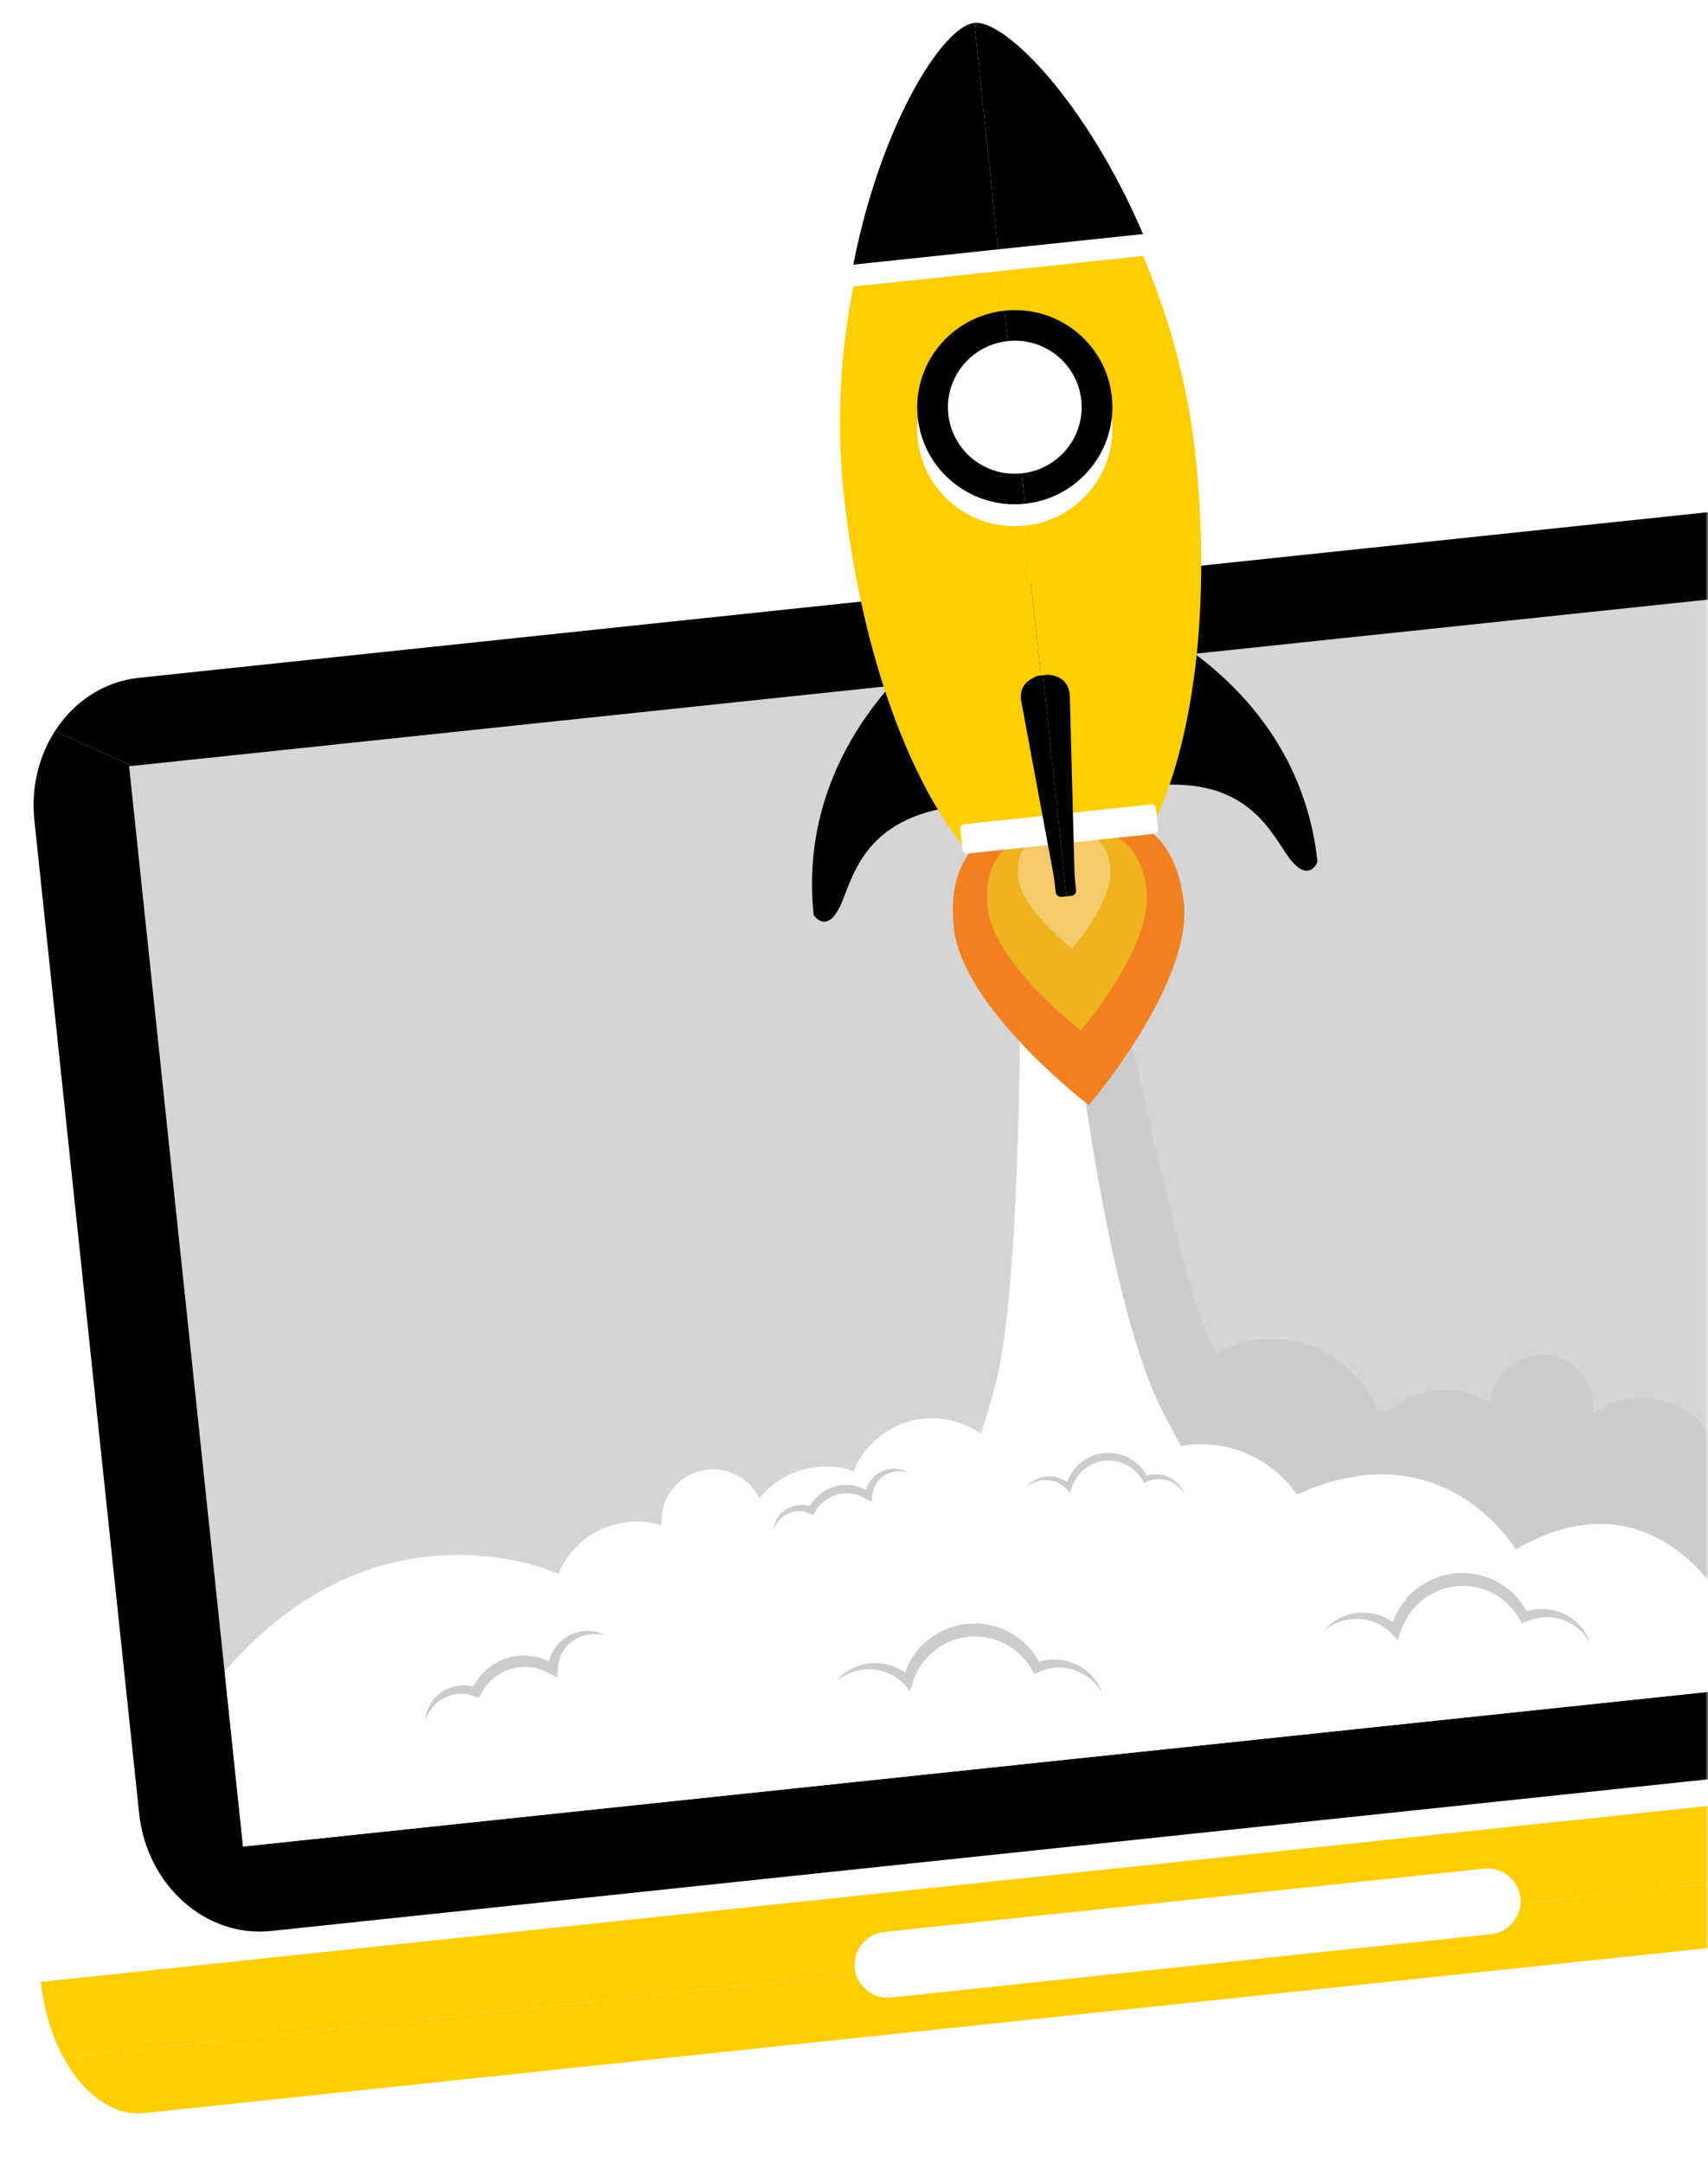
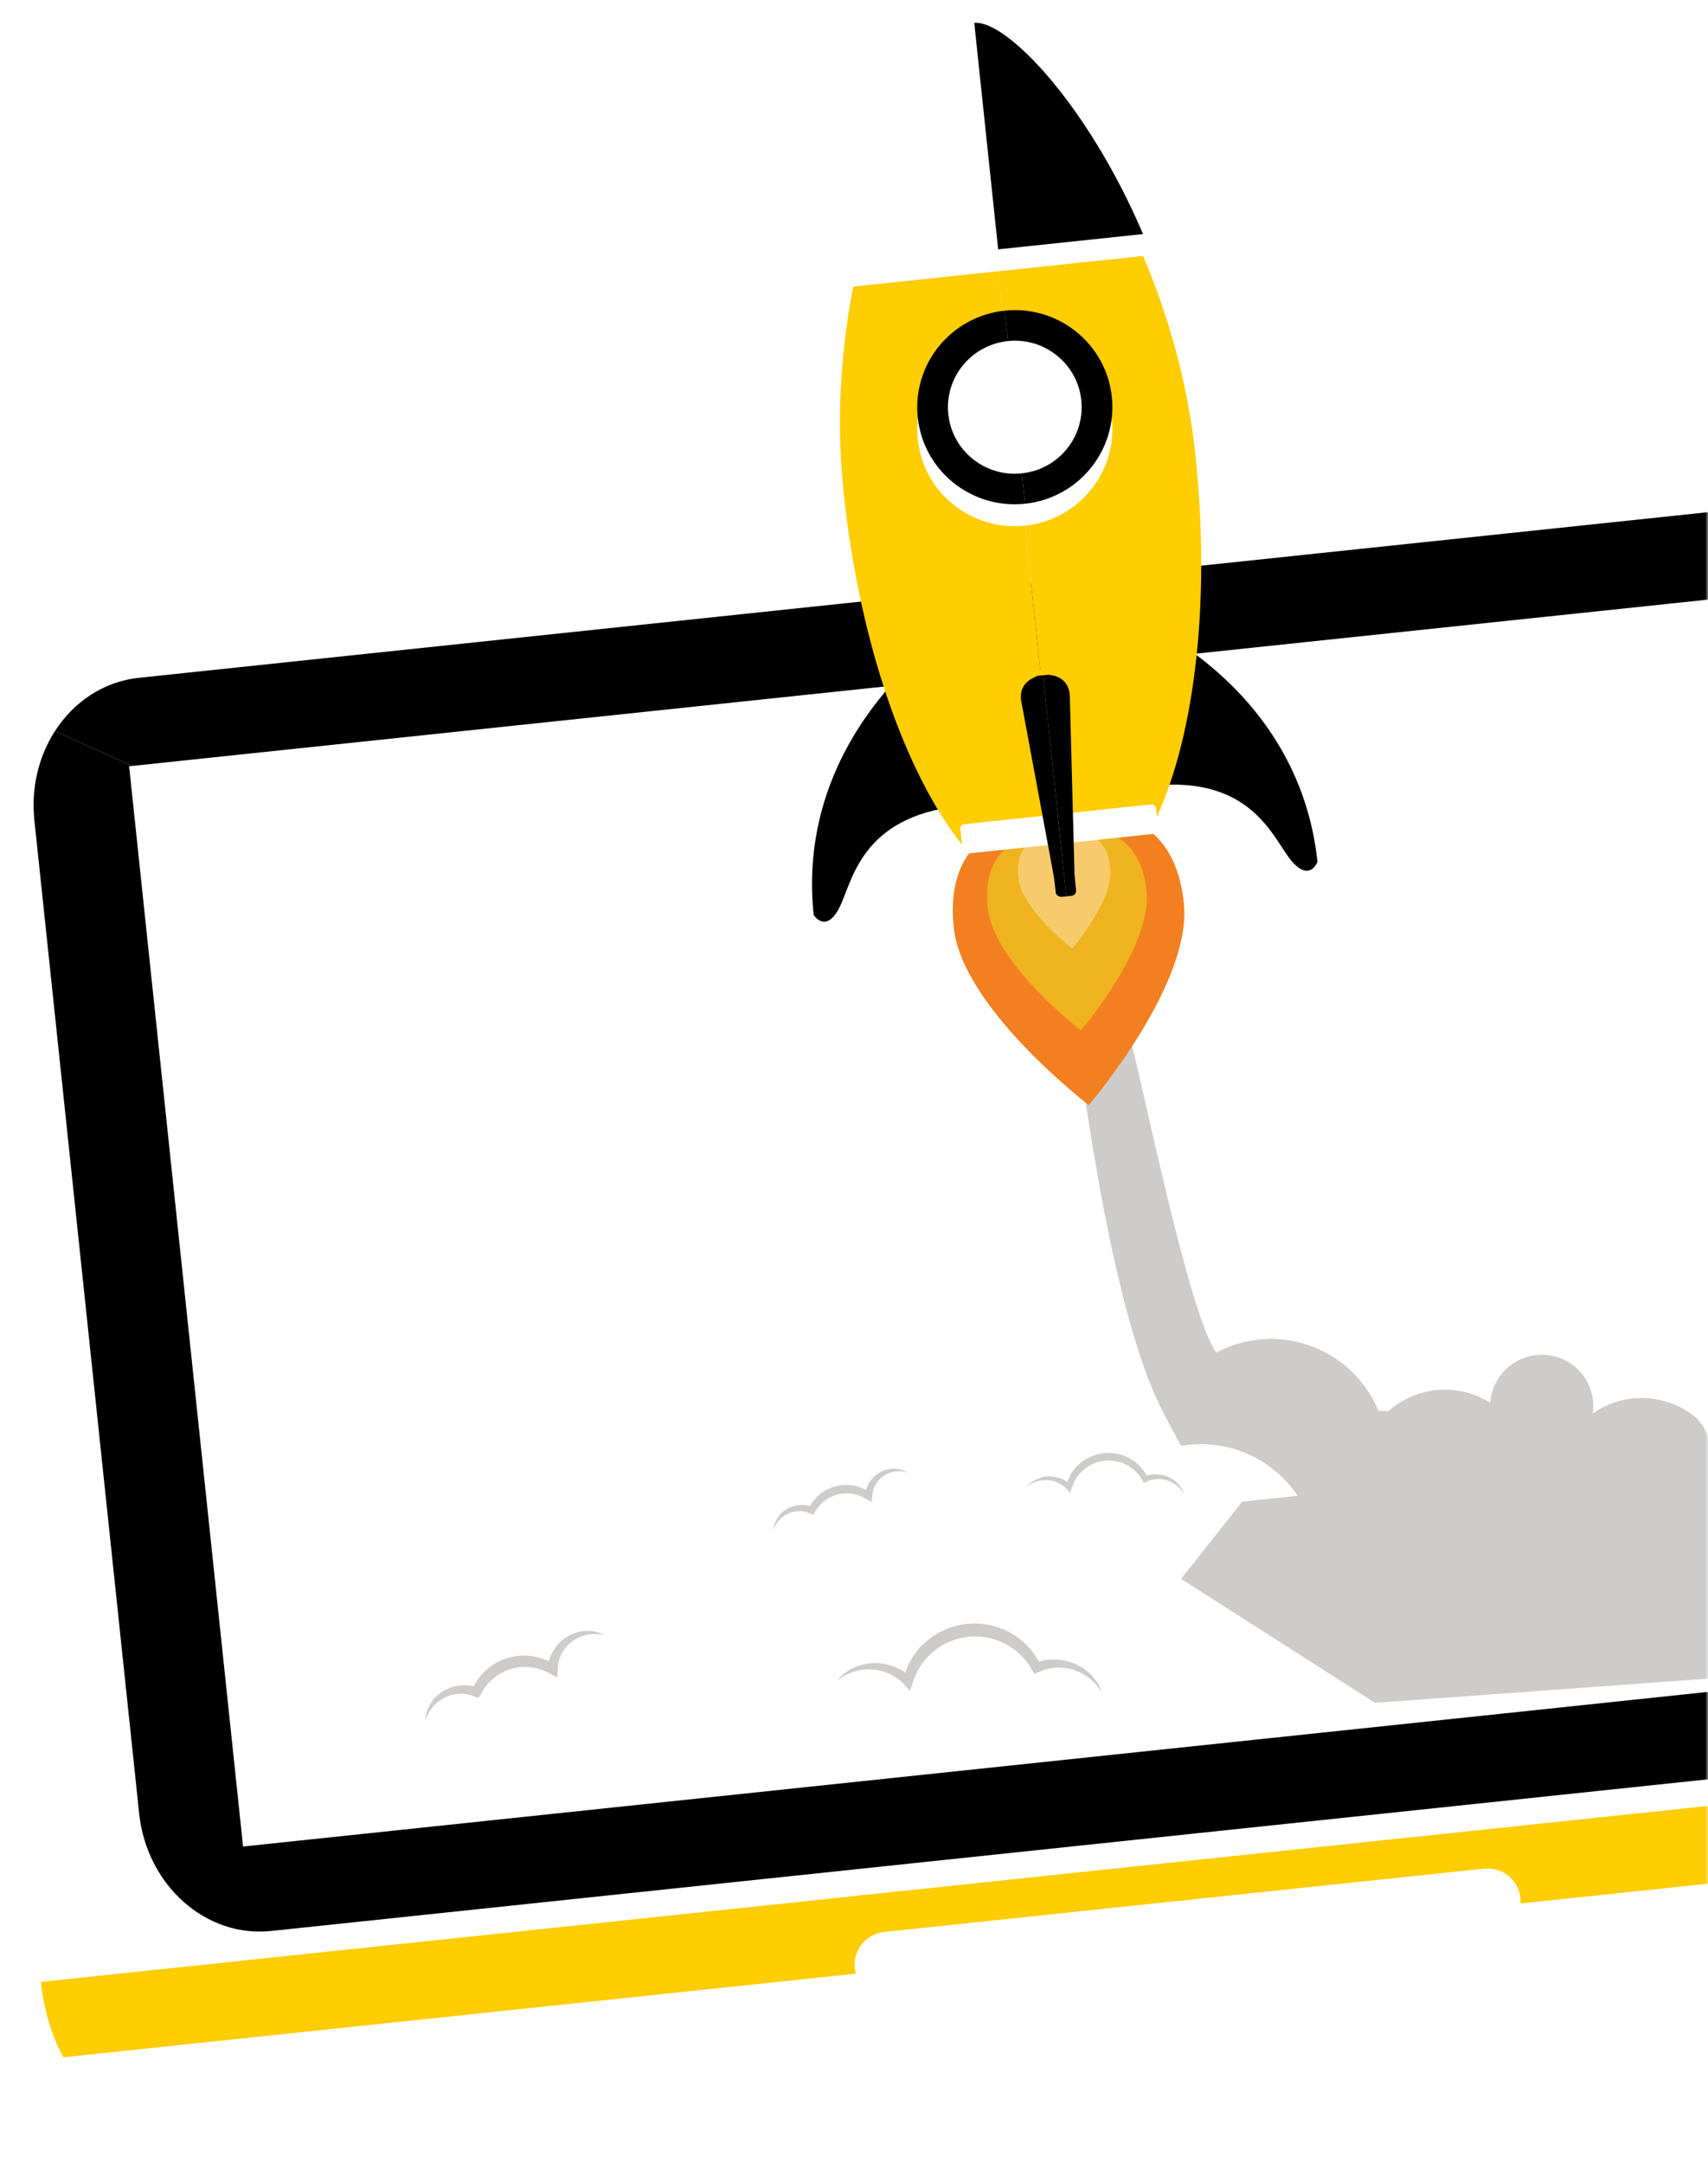
<svg xmlns="http://www.w3.org/2000/svg" width="312" height="395" viewBox="0 0 312 395" fill="none">
  <mask id="mask0" style="mask-type:alpha" maskUnits="userSpaceOnUse" x="0" y="0" width="312" height="395">
    <rect width="312" height="395" fill="#C4C4C4" />
  </mask>
  <g mask="url(#mask0)">
    <path d="M423.706 318.154C423.701 318.104 423.69 318.051 423.685 318.001L7.478 361.919C7.483 361.968 7.489 362.022 7.494 362.073C8.035 367.197 9.498 371.867 11.57 375.691L422.558 332.323C423.79 328.151 424.247 323.28 423.706 318.154Z" fill="#fecd02" />
-     <path d="M11.57 375.691C15.196 382.38 20.688 386.478 26.381 385.877L410.194 345.377C415.885 344.777 420.406 339.623 422.559 332.323L11.57 375.691Z" fill="#fecd02" />
-     <path d="M23.586 139.93L31.189 211.987L36.848 265.614L44.401 337.199L382.369 301.537L377.918 259.358L375.036 232.041L361.553 104.266L23.586 139.93Z" fill="#D5D5D5" />
    <path d="M156.133 359.426C156.482 362.733 159.46 365.124 162.785 364.773L272.348 353.212C275.677 352.861 278.091 349.901 277.742 346.594C277.393 343.289 274.413 340.89 271.085 341.241L161.522 352.802C158.197 353.154 155.784 356.121 156.133 359.426Z" fill="white" />
    <path d="M185.71 114.788C186.059 118.095 189.038 120.492 192.367 120.14C195.687 119.79 198.101 116.824 197.752 113.517C197.403 110.212 194.424 107.816 191.104 108.167C187.774 108.519 185.362 111.483 185.71 114.788Z" fill="#BEBBBB" />
    <path d="M361.553 104.267L382.349 301.348L396.161 307.575C398.924 303.094 400.291 297.525 399.672 291.665L380.536 110.313C379.152 97.194 368.366 87.583 356.443 88.841L25.368 123.776C18.925 124.456 13.471 128.169 10.035 133.509L24.147 139.87L361.553 104.267Z" fill="black" />
    <path d="M382.349 301.348L382.369 301.537L44.401 337.199L23.586 139.93L24.146 139.87L10.034 133.509C7.109 138.052 5.645 143.773 6.282 149.805L25.418 331.158C26.801 344.268 37.588 353.883 49.515 352.624L380.59 317.689C387.182 316.993 392.74 313.118 396.159 307.576L382.349 301.348Z" fill="black" />
    <path d="M302.294 261.958L312.784 265.161C312.784 265.161 321.233 256.73 332.645 257.14C342.041 257.478 347.72 261.472 351.775 269.119L379.875 281.018L382.254 301.433L251.16 310.96L215.746 288.317L233.422 265.994L302.294 261.958Z" fill="#CDCCCB" />
    <path d="M212.407 257.845C213.461 259.898 214.575 261.975 215.752 264.06L215.767 264.058C216.024 264.014 216.283 263.974 216.544 263.937C216.836 263.898 217.128 263.86 217.423 263.834C217.798 263.8 218.171 263.776 218.542 263.761C218.666 263.757 218.788 263.758 218.912 263.755C219.159 263.749 219.405 263.743 219.65 263.745C219.799 263.747 219.945 263.757 220.093 263.76C220.312 263.768 220.53 263.773 220.748 263.787C220.904 263.797 221.06 263.813 221.216 263.826C221.422 263.843 221.628 263.86 221.833 263.884C221.994 263.902 222.152 263.926 222.312 263.948C222.509 263.975 222.706 264.001 222.902 264.033C223.064 264.061 223.225 264.093 223.386 264.123C223.576 264.16 223.767 264.197 223.955 264.238C224.117 264.273 224.277 264.313 224.438 264.353C224.623 264.398 224.808 264.443 224.99 264.493C225.151 264.537 225.311 264.584 225.471 264.632C225.65 264.686 225.829 264.74 226.006 264.799C226.166 264.851 226.324 264.905 226.482 264.961C226.656 265.023 226.83 265.086 227.002 265.153C227.158 265.213 227.314 265.276 227.469 265.339C227.639 265.41 227.807 265.481 227.976 265.556C228.129 265.623 228.28 265.692 228.431 265.763C228.598 265.842 228.763 265.923 228.928 266.005C229.076 266.08 229.223 266.155 229.369 266.233C229.532 266.319 229.695 266.409 229.855 266.5C229.997 266.58 230.139 266.661 230.28 266.745C230.441 266.841 230.599 266.94 230.757 267.041C230.893 267.126 231.028 267.211 231.161 267.3C231.321 267.406 231.478 267.517 231.635 267.627C231.761 267.716 231.888 267.805 232.013 267.898C232.173 268.015 232.33 268.138 232.486 268.261C232.603 268.352 232.719 268.441 232.833 268.534C232.996 268.668 233.155 268.806 233.316 268.944C233.398 269.014 233.481 269.083 233.562 269.154C233.584 269.173 233.604 269.193 233.625 269.212C233.744 269.32 233.861 269.432 233.977 269.542C234.101 269.658 234.225 269.774 234.347 269.894C234.458 270.005 234.567 270.119 234.677 270.232C234.797 270.358 234.919 270.482 235.037 270.611C235.143 270.726 235.245 270.843 235.348 270.96C235.464 271.091 235.579 271.223 235.692 271.358C235.792 271.477 235.888 271.598 235.985 271.719C236.096 271.857 236.206 271.996 236.313 272.138C236.405 272.261 236.497 272.385 236.588 272.509C236.693 272.654 236.796 272.799 236.897 272.947C236.945 273.016 236.99 273.086 237.037 273.156L312.784 265.163C312.784 265.163 312.498 261.865 310.055 259.097C309.959 259.015 309.85 258.922 309.773 258.858C309.704 258.802 309.643 258.746 309.573 258.69C309.373 258.529 309.173 258.378 308.965 258.229C308.938 258.209 308.913 258.189 308.886 258.168C308.648 257.999 308.405 257.836 308.159 257.68C308.109 257.649 308.057 257.621 308.006 257.589C307.813 257.47 307.617 257.354 307.419 257.243C307.33 257.193 307.241 257.149 307.15 257.102C306.987 257.016 306.823 256.928 306.658 256.848C306.552 256.797 306.447 256.75 306.34 256.702C306.186 256.631 306.032 256.561 305.877 256.496C305.762 256.449 305.647 256.404 305.531 256.358C305.381 256.299 305.229 256.242 305.076 256.187C304.957 256.145 304.835 256.105 304.714 256.066C304.565 256.016 304.414 255.969 304.263 255.925C304.138 255.887 304.012 255.853 303.886 255.818C303.736 255.779 303.586 255.741 303.434 255.705C303.306 255.675 303.177 255.646 303.048 255.619C302.897 255.587 302.746 255.56 302.594 255.532C302.464 255.509 302.334 255.486 302.202 255.466C302.048 255.443 301.892 255.424 301.737 255.405C301.566 255.394 301.404 255.377 301.251 255.352C301.123 255.341 300.995 255.332 300.866 255.324C300.741 255.316 300.617 255.306 300.492 255.301C300.318 255.294 300.144 255.294 299.969 255.293C299.856 255.292 299.743 255.288 299.631 255.29C299.407 255.294 299.183 255.305 298.959 255.319C298.895 255.322 298.831 255.323 298.767 255.327C298.481 255.348 298.195 255.376 297.909 255.413C297.599 255.453 297.29 255.502 296.981 255.561C295.392 255.865 293.823 256.425 292.332 257.258C291.85 257.528 291.39 257.82 290.948 258.132C291.243 256.149 290.915 254.058 289.852 252.176C289.705 251.916 289.546 251.668 289.379 251.428C289.327 251.353 289.271 251.282 289.217 251.21C289.096 251.046 288.972 250.887 288.843 250.734C288.776 250.655 288.71 250.579 288.642 250.504C288.513 250.361 288.378 250.222 288.241 250.087C288.172 250.02 288.104 249.952 288.034 249.886C287.861 249.727 287.683 249.577 287.501 249.432C287.464 249.403 287.43 249.371 287.393 249.343C287.174 249.174 286.947 249.019 286.715 248.872C286.643 248.826 286.569 248.785 286.496 248.742C286.33 248.643 286.162 248.547 285.989 248.459C285.901 248.413 285.811 248.369 285.72 248.325C285.553 248.246 285.383 248.171 285.212 248.102C285.124 248.067 285.038 248.03 284.951 247.997C284.73 247.915 284.505 247.84 284.279 247.775C284.241 247.765 284.205 247.749 284.167 247.74C283.905 247.668 283.638 247.609 283.37 247.558C283.286 247.542 283.202 247.532 283.119 247.519C282.927 247.488 282.735 247.462 282.542 247.444C282.444 247.435 282.348 247.427 282.25 247.421C282.059 247.408 281.867 247.402 281.675 247.401C281.587 247.4 281.499 247.399 281.409 247.4C281.15 247.406 280.89 247.421 280.63 247.45C280.612 247.452 280.593 247.452 280.575 247.453C280.297 247.485 280.02 247.532 279.744 247.589C279.66 247.606 279.578 247.628 279.495 247.646C279.299 247.692 279.105 247.743 278.91 247.801C278.815 247.83 278.722 247.86 278.628 247.892C278.437 247.957 278.247 248.028 278.059 248.105C277.975 248.139 277.891 248.171 277.809 248.209C277.542 248.327 277.278 248.455 277.017 248.6C276.992 248.614 276.968 248.631 276.943 248.644C276.756 248.751 276.574 248.864 276.397 248.982C276.336 249.022 276.277 249.064 276.219 249.106C276.081 249.202 275.946 249.301 275.815 249.403C275.757 249.449 275.698 249.494 275.641 249.54C275.501 249.654 275.365 249.773 275.234 249.893C275.196 249.929 275.155 249.963 275.117 249.999C274.953 250.155 274.796 250.315 274.645 250.48C274.603 250.526 274.564 250.574 274.523 250.622C274.411 250.751 274.299 250.884 274.193 251.02C274.147 251.079 274.102 251.14 274.056 251.2C273.956 251.334 273.862 251.471 273.768 251.61C273.733 251.663 273.697 251.715 273.663 251.769C273.541 251.962 273.426 252.158 273.317 252.358C273.307 252.378 273.297 252.398 273.287 252.419C273.192 252.6 273.103 252.785 273.019 252.971C272.993 253.031 272.969 253.092 272.942 253.152C272.877 253.308 272.815 253.466 272.759 253.625C272.737 253.685 272.715 253.745 272.694 253.805C272.625 254.016 272.56 254.229 272.503 254.443C272.502 254.446 272.501 254.449 272.5 254.452C272.443 254.675 272.396 254.9 272.355 255.126C272.344 255.182 272.337 255.237 272.327 255.293C272.299 255.467 272.276 255.642 272.257 255.817C272.246 255.932 272.232 256.047 272.223 256.162C267.585 253.23 261.515 252.865 256.384 255.735C255.377 256.298 254.462 256.959 253.636 257.696L251.789 257.641C251.459 256.835 251.081 256.039 250.641 255.261C250.477 254.971 250.306 254.687 250.131 254.408C250.077 254.321 250.019 254.237 249.964 254.151C249.84 253.959 249.714 253.769 249.584 253.583C249.518 253.486 249.45 253.391 249.382 253.298C249.255 253.121 249.126 252.948 248.994 252.777C248.925 252.687 248.857 252.597 248.788 252.509C248.64 252.324 248.49 252.143 248.339 251.965C248.282 251.899 248.227 251.83 248.17 251.764C247.957 251.52 247.741 251.28 247.519 251.048C247.5 251.03 247.482 251.012 247.464 250.994C247.26 250.782 247.053 250.577 246.842 250.375C246.771 250.307 246.698 250.242 246.625 250.173C246.486 250.045 246.348 249.92 246.206 249.795C245.855 249.485 245.495 249.188 245.127 248.904C245.058 248.851 244.985 248.802 244.916 248.749C244.581 248.499 244.241 248.258 243.893 248.029C243.82 247.982 243.751 247.933 243.679 247.886C243.291 247.637 242.893 247.402 242.49 247.18C242.397 247.128 242.302 247.078 242.207 247.027C241.809 246.815 241.408 246.612 240.999 246.426C240.975 246.415 240.953 246.402 240.929 246.393C240.502 246.201 240.067 246.027 239.629 245.863C239.529 245.826 239.428 245.789 239.327 245.753C238.891 245.597 238.451 245.453 238.006 245.327C237.943 245.308 237.88 245.294 237.817 245.276C237.407 245.163 236.995 245.064 236.578 244.976C236.489 244.957 236.402 244.936 236.312 244.919C235.858 244.828 235.402 244.753 234.943 244.692C234.849 244.68 234.755 244.671 234.661 244.659C234.227 244.607 233.791 244.567 233.353 244.542C233.304 244.54 233.257 244.534 233.207 244.532C232.738 244.508 232.266 244.504 231.794 244.512C231.69 244.514 231.587 244.516 231.484 244.52C231.008 244.535 230.532 244.562 230.057 244.608C230.023 244.611 229.99 244.617 229.957 244.62C229.504 244.667 229.052 244.731 228.601 244.808C228.506 244.824 228.409 244.839 228.313 244.857C227.847 244.942 227.38 245.043 226.915 245.16C226.833 245.181 226.751 245.205 226.669 245.227C226.243 245.341 225.82 245.467 225.398 245.608C225.329 245.632 225.26 245.652 225.191 245.676C224.734 245.834 224.28 246.012 223.828 246.204C223.73 246.245 223.631 246.289 223.533 246.333C223.073 246.537 222.617 246.751 222.167 246.99C217.127 239.942 208.939 198.696 205.413 185.263L194.006 188.237C194.575 190.63 202.064 237.679 212.407 257.845Z" fill="#CDCCCB" />
    <path d="M236.897 272.944C236.795 272.797 236.691 272.652 236.587 272.507C236.497 272.383 236.405 272.257 236.313 272.135C236.205 271.994 236.096 271.855 235.985 271.717C235.888 271.595 235.79 271.474 235.691 271.356C235.579 271.221 235.463 271.089 235.348 270.958C235.244 270.84 235.142 270.723 235.037 270.609C234.919 270.48 234.798 270.356 234.677 270.23C234.567 270.117 234.458 270.003 234.346 269.892C234.225 269.772 234.101 269.655 233.977 269.54C233.859 269.43 233.743 269.317 233.625 269.21C233.523 269.118 233.419 269.031 233.315 268.942C233.155 268.804 232.996 268.665 232.833 268.531C232.719 268.438 232.603 268.349 232.486 268.259C232.328 268.136 232.173 268.013 232.012 267.895C231.888 267.803 231.761 267.714 231.634 267.625C231.478 267.515 231.321 267.405 231.16 267.298C231.028 267.21 230.892 267.125 230.757 267.039C230.599 266.938 230.44 266.839 230.279 266.742C230.139 266.659 229.997 266.579 229.855 266.497C229.694 266.406 229.533 266.316 229.369 266.23C229.223 266.152 229.077 266.077 228.928 266.003C228.763 265.92 228.598 265.84 228.431 265.761C228.28 265.691 228.129 265.621 227.976 265.553C227.807 265.479 227.639 265.407 227.469 265.337C227.313 265.274 227.158 265.211 227.001 265.15C226.829 265.084 226.656 265.022 226.482 264.959C226.324 264.904 226.165 264.848 226.006 264.796C225.829 264.738 225.65 264.684 225.471 264.63C225.312 264.583 225.151 264.535 224.99 264.491C224.807 264.44 224.622 264.396 224.438 264.351C224.277 264.311 224.116 264.271 223.955 264.235C223.766 264.194 223.576 264.158 223.386 264.121C223.224 264.091 223.064 264.059 222.902 264.031C222.707 263.999 222.51 263.973 222.312 263.945C222.152 263.924 221.993 263.899 221.832 263.882C221.628 263.857 221.421 263.842 221.216 263.824C221.06 263.811 220.904 263.795 220.748 263.785C220.53 263.772 220.312 263.765 220.093 263.758C219.944 263.753 219.799 263.744 219.65 263.743C219.406 263.74 219.159 263.747 218.912 263.753C218.788 263.756 218.665 263.755 218.541 263.759C218.17 263.773 217.797 263.798 217.423 263.832C217.128 263.859 216.834 263.897 216.544 263.935C216.283 263.972 216.024 264.012 215.767 264.055L215.752 264.058C214.574 261.973 213.461 259.897 212.407 257.843C202.064 237.677 196.747 188.725 196.182 186.33L206.604 184.884L186.316 187.699C186.316 187.699 186.194 235.334 182.052 251.984C181.227 255.303 180.281 258.624 179.192 261.817C172.89 257.361 164.085 258.226 158.792 264.092C157.54 265.48 156.591 267.032 155.935 268.668C150.232 266.68 143.635 268.149 139.343 272.905C139.133 273.137 138.935 273.376 138.743 273.617C138.225 272.55 137.497 271.562 136.557 270.723C132.682 267.267 126.72 267.591 123.24 271.448C121.417 273.469 120.646 276.059 120.874 278.563C115.295 276.839 108.965 278.358 104.803 282.971C103.59 284.315 102.66 285.816 102.008 287.398L237.036 273.15C236.991 273.083 236.945 273.013 236.897 272.944Z" fill="white" />
    <path d="M165.818 268.878C165.616 268.837 165.419 268.773 165.218 268.742C165.015 268.717 164.824 268.676 164.622 268.672L164.325 268.655L164.028 268.666C163.832 268.665 163.638 268.704 163.445 268.724C163.252 268.75 163.064 268.802 162.878 268.844C162.695 268.91 162.509 268.951 162.336 269.034C162.161 269.109 161.987 269.183 161.824 269.277C161.653 269.358 161.5 269.468 161.344 269.57C161.188 269.672 161.051 269.8 160.906 269.913C160.778 270.049 160.634 270.164 160.521 270.309C160.402 270.448 160.279 270.582 160.18 270.735C160.129 270.81 160.072 270.88 160.025 270.958L159.892 271.194C159.795 271.346 159.739 271.52 159.661 271.682L159.634 271.743L159.632 271.748C159.636 271.737 159.621 271.773 159.642 271.724L159.641 271.726L159.639 271.736L159.633 271.754L159.62 271.789L159.571 271.934C159.543 272.027 159.495 272.138 159.486 272.212C159.45 272.373 159.408 272.53 159.384 272.711C159.348 272.884 159.349 273.063 159.33 273.237L159.221 274.285L158.251 273.749C158.051 273.638 157.859 273.518 157.658 273.413L157.35 273.272L157.196 273.2L157.159 273.181L157.154 273.179C157.124 273.167 157.192 273.195 157.183 273.191L157.18 273.19L157.17 273.186L157.147 273.178L157.058 273.146L156.702 273.021L156.524 272.958L156.368 272.922C156.16 272.874 155.965 272.81 155.734 272.785L155.401 272.733C155.289 272.72 155.177 272.719 155.065 272.712C154.952 272.708 154.841 272.693 154.728 272.694L154.392 272.703C154.166 272.698 153.945 272.742 153.721 272.765C153.497 272.788 153.281 272.856 153.06 272.893C152.844 272.954 152.628 273.019 152.415 273.091C152.21 273.182 151.993 273.249 151.796 273.358C151.597 273.462 151.389 273.553 151.204 273.682L150.918 273.861C150.827 273.926 150.74 273.997 150.649 274.066C150.465 274.197 150.299 274.349 150.135 274.503C149.96 274.647 149.824 274.829 149.667 274.992C149.514 275.159 149.392 275.351 149.248 275.528C149.12 275.716 149.01 275.914 148.886 276.108L148.552 276.631L148.029 276.42C147.877 276.358 147.73 276.284 147.573 276.233C147.419 276.171 147.258 276.133 147.098 276.086C146.935 276.056 146.773 276.014 146.606 275.999C146.44 275.971 146.273 275.97 146.104 275.959C145.937 275.964 145.767 275.959 145.599 275.98C145.43 275.989 145.263 276.019 145.094 276.042C144.928 276.08 144.759 276.109 144.595 276.165C144.429 276.209 144.271 276.278 144.108 276.338C143.953 276.414 143.791 276.48 143.643 276.572C143.486 276.65 143.342 276.748 143.193 276.845C143.119 276.894 143.051 276.951 142.98 277.003L142.843 277.056L142.799 277.039L142.798 277.041C142.804 277.034 142.782 277.058 142.812 277.025L142.809 277.029L142.834 277.062L142.823 277.1L142.781 277.157L142.378 277.556C142.248 277.686 142.158 277.828 142.041 277.966C141.988 278.037 141.926 278.103 141.877 278.18L141.739 278.417C141.654 278.579 141.532 278.727 141.472 278.903L141.247 279.421C141.274 279.236 141.305 279.048 141.339 278.859C141.36 278.665 141.438 278.491 141.495 278.305L141.589 278.029C141.625 277.938 141.677 277.852 141.72 277.763C141.814 277.59 141.901 277.395 142.007 277.236L142.343 276.78L142.385 276.723L142.406 276.694L142.411 276.687L142.378 276.651L142.36 276.6L142.373 276.586L142.51 276.509C142.58 276.437 142.664 276.376 142.737 276.307C142.884 276.171 143.041 276.039 143.203 275.919C143.362 275.791 143.542 275.692 143.714 275.581C143.894 275.485 144.073 275.382 144.264 275.303C144.45 275.213 144.647 275.15 144.842 275.078C145.041 275.023 145.241 274.959 145.447 274.925C145.651 274.88 145.859 274.864 146.067 274.841C146.275 274.833 146.486 274.818 146.696 274.831C146.907 274.832 147.116 274.861 147.325 274.884C147.533 274.922 147.742 274.953 147.946 275.012C148.154 275.059 148.353 275.134 148.554 275.205L147.696 275.518C147.824 275.276 147.946 275.027 148.086 274.789C148.241 274.562 148.379 274.319 148.555 274.105C148.734 273.895 148.897 273.667 149.1 273.477C149.295 273.279 149.489 273.078 149.712 272.91C149.821 272.822 149.927 272.732 150.038 272.647L150.385 272.414C150.612 272.249 150.864 272.126 151.108 271.991C151.353 271.855 151.62 271.765 151.875 271.652C152.138 271.558 152.405 271.475 152.674 271.398C152.948 271.343 153.219 271.267 153.499 271.238C153.777 271.21 154.054 271.164 154.335 271.169L154.755 271.162C154.895 271.164 155.035 271.18 155.174 271.19C155.314 271.204 155.454 271.21 155.592 271.23L156.005 271.305C156.276 271.344 156.562 271.436 156.841 271.516L157.051 271.579L157.227 271.65L157.577 271.792L157.665 271.828L157.742 271.861L157.789 271.884L157.973 271.98L158.342 272.174C158.583 272.31 158.807 272.475 159.037 272.625L157.959 273.138C157.994 272.91 158.014 272.68 158.074 272.457C158.117 272.237 158.193 272.005 158.276 271.776C158.314 271.652 158.357 271.58 158.398 271.48L158.46 271.341L158.502 271.245L158.544 271.17C158.659 270.973 158.754 270.767 158.892 270.584L159.087 270.306C159.155 270.215 159.232 270.133 159.305 270.046C159.446 269.869 159.612 269.714 159.777 269.561C159.94 269.405 160.132 269.283 160.306 269.146C160.497 269.029 160.682 268.902 160.881 268.804C161.081 268.706 161.277 268.604 161.488 268.534C161.592 268.497 161.692 268.454 161.799 268.422L162.119 268.341C162.329 268.28 162.551 268.266 162.763 268.229C162.98 268.216 163.196 268.194 163.411 268.2C163.627 268.208 163.841 268.214 164.051 268.256L164.366 268.308L164.673 268.389C164.878 268.431 165.075 268.525 165.269 268.598C165.46 268.678 165.635 268.784 165.818 268.878Z" fill="#CDCCCB" />
    <path d="M216.33 272.872L216.043 272.424C215.937 272.282 215.827 272.148 215.722 272.012C215.607 271.883 215.486 271.758 215.369 271.632C215.245 271.513 215.112 271.403 214.985 271.29C214.85 271.184 214.707 271.09 214.572 270.989C214.429 270.896 214.281 270.814 214.137 270.726L213.682 270.509L213.212 270.338L212.73 270.211L212.243 270.129C212.077 270.118 211.915 270.102 211.752 270.094C211.588 270.099 211.425 270.097 211.263 270.107C211.101 270.129 210.939 270.143 210.78 270.168C210.622 270.205 210.463 270.23 210.307 270.269L209.847 270.414L209.404 270.602L208.972 270.784L208.708 270.351L208.436 269.905C208.337 269.761 208.231 269.624 208.131 269.483C207.913 269.213 207.69 268.95 207.439 268.711L207.348 268.619L207.348 268.595L207.353 268.576L207.35 268.573C207.359 268.581 207.313 268.563 207.359 268.605L207.326 268.588L207.269 268.546L207.052 268.366C206.909 268.248 206.759 268.112 206.627 268.033L206.221 267.756L205.77 267.508C205.624 267.417 205.46 267.362 205.304 267.291C205.147 267.222 204.991 267.15 204.826 267.103C204.663 267.053 204.502 266.991 204.337 266.949L203.836 266.838C203.669 266.801 203.497 266.792 203.329 266.765C203.16 266.735 202.989 266.729 202.818 266.725C202.476 266.698 202.135 266.733 201.793 266.751C201.455 266.804 201.115 266.841 200.787 266.938L200.537 266.999L200.295 267.083C200.136 267.144 199.969 267.186 199.815 267.261L199.348 267.474C199.196 267.551 199.052 267.644 198.903 267.727C198.75 267.806 198.613 267.909 198.475 268.011C198.34 268.115 198.188 268.199 198.065 268.32L197.677 268.658L197.653 268.68L197.646 268.685L197.643 268.687C197.629 268.702 197.66 268.669 197.655 268.674L197.643 268.686L197.595 268.737L197.496 268.839L197.302 269.042C197.198 269.17 197.089 269.287 196.984 269.422C196.884 269.562 196.77 269.693 196.681 269.84C196.587 269.985 196.491 270.128 196.41 270.281C196.322 270.43 196.244 270.584 196.17 270.74C196.015 271.051 195.896 271.377 195.786 271.708L195.478 272.636L194.868 271.952L194.825 271.905L194.845 271.86L194.873 271.824L194.871 271.823C194.918 271.864 194.883 271.834 194.893 271.842L194.886 271.837L194.832 271.846L194.72 271.77L194.518 271.593C194.452 271.524 194.387 271.484 194.327 271.438L194.143 271.298C194.027 271.198 193.873 271.121 193.739 271.031C193.605 270.937 193.452 270.876 193.307 270.795C193.163 270.715 193.004 270.668 192.852 270.6C192.698 270.537 192.535 270.503 192.375 270.451C192.214 270.406 192.049 270.384 191.884 270.349C191.719 270.322 191.551 270.315 191.383 270.293C191.215 270.282 191.045 270.286 190.874 270.28C190.705 270.289 190.535 270.307 190.364 270.319L189.855 270.409L189.354 270.545L188.864 270.731L188.39 270.965L187.934 271.242L187.501 271.564L187.865 271.159L188.273 270.792C188.418 270.68 188.571 270.578 188.722 270.469C188.88 270.374 189.043 270.285 189.206 270.192C189.376 270.113 189.547 270.037 189.721 269.963L190.259 269.793C190.443 269.753 190.629 269.71 190.816 269.675C191.005 269.654 191.195 269.626 191.386 269.613C191.577 269.61 191.77 269.601 191.962 269.612C192.152 269.632 192.347 269.639 192.536 269.67C192.725 269.709 192.919 269.732 193.106 269.785C193.291 269.843 193.483 269.883 193.664 269.958C193.843 270.034 194.032 270.091 194.203 270.186C194.376 270.283 194.552 270.358 194.72 270.477L194.975 270.648C195.061 270.707 195.147 270.765 195.21 270.822L195.419 270.993L195.523 271.078L195.548 271.1L195.555 271.105L195.583 271.133L195.596 271.144L195.647 271.194L194.73 271.437C194.826 271.046 194.936 270.657 195.089 270.281C195.162 270.092 195.242 269.905 195.337 269.724C195.423 269.54 195.525 269.364 195.628 269.188C195.725 269.008 195.849 268.845 195.96 268.674C196.077 268.505 196.216 268.338 196.346 268.172L196.516 267.944L196.592 267.822L196.639 267.77L196.651 267.756L196.699 267.743L196.736 267.725L197.187 267.307C197.33 267.161 197.507 267.051 197.668 266.923C197.831 266.799 197.996 266.674 198.175 266.573C198.352 266.468 198.524 266.353 198.707 266.257L199.265 265.989C199.45 265.897 199.65 265.841 199.843 265.767L200.134 265.665L200.434 265.587C200.832 265.471 201.241 265.416 201.649 265.357C202.062 265.334 202.474 265.299 202.885 265.333C203.092 265.339 203.297 265.35 203.501 265.385C203.705 265.418 203.911 265.434 204.112 265.483L204.712 265.631C204.91 265.686 205.102 265.763 205.296 265.828C205.492 265.89 205.679 265.979 205.864 266.066C206.048 266.158 206.24 266.234 206.412 266.347L206.938 266.665L207.449 267.047C207.632 267.175 207.751 267.305 207.892 267.433L208.098 267.626L208.15 267.674L208.176 267.699L208.202 267.723L208.206 267.727L208.212 267.734L208.224 267.748L208.326 267.862C208.605 268.159 208.854 268.481 209.08 268.816C209.186 268.989 209.296 269.16 209.397 269.334L209.672 269.873L208.975 269.622L209.528 269.436C209.715 269.388 209.906 269.348 210.094 269.304C210.284 269.273 210.477 269.252 210.668 269.231C210.86 269.22 211.054 269.221 211.246 269.218C211.437 269.227 211.629 269.247 211.819 269.262C212.008 269.29 212.195 269.328 212.382 269.361C212.566 269.407 212.748 269.462 212.93 269.513C213.108 269.578 213.283 269.649 213.456 269.72L213.956 269.98C214.112 270.082 214.27 270.18 214.424 270.286C214.569 270.402 214.717 270.513 214.857 270.633C214.99 270.762 215.123 270.889 215.248 271.023C215.364 271.166 215.484 271.302 215.594 271.446C215.695 271.599 215.801 271.745 215.894 271.899C215.977 272.062 216.063 272.22 216.14 272.38L216.33 272.872Z" fill="#CDCCCB" />
-     <path d="M110.948 285.379L102.009 287.402C102.009 287.402 69.438 272.277 41.038 305.245L44.401 337.199L382.358 301.538C382.358 301.538 371.864 279.919 344.556 282.801C317.249 285.682 316.007 294.428 316.007 294.428C316.007 294.428 302.912 267.815 276.897 282.943C276.897 282.943 263.717 260.646 236.897 272.945C236.897 272.944 120.982 277.86 110.948 285.379Z" fill="white" />
    <path d="M110.483 298.616C110.207 298.57 109.935 298.495 109.66 298.462C109.383 298.439 109.121 298.394 108.846 298.399L108.44 298.392L108.037 298.423C107.77 298.433 107.508 298.497 107.248 298.534C106.987 298.58 106.734 298.661 106.482 298.728C106.238 298.827 105.986 298.893 105.756 299.016C105.521 299.128 105.29 299.238 105.072 299.374C104.845 299.493 104.643 299.651 104.436 299.798C104.229 299.944 104.051 300.127 103.86 300.288C103.692 300.478 103.504 300.643 103.357 300.845C103.204 301.041 103.042 301.229 102.917 301.443C102.851 301.547 102.778 301.647 102.718 301.755L102.55 302.083C102.426 302.295 102.359 302.535 102.262 302.758L102.229 302.843L102.227 302.848C102.232 302.833 102.214 302.884 102.238 302.816L102.236 302.819L102.234 302.832L102.226 302.857L102.212 302.907L102.153 303.106C102.121 303.232 102.062 303.386 102.052 303.488C102.012 303.709 101.964 303.925 101.942 304.171C101.902 304.409 101.913 304.651 101.897 304.888L101.808 306.32L100.46 305.644C100.183 305.505 99.913 305.351 99.635 305.22L99.207 305.044L98.995 304.953L98.943 304.932L98.935 304.928C98.894 304.913 98.988 304.947 98.977 304.943L98.972 304.943L98.957 304.938L98.926 304.929L98.803 304.891L98.311 304.739L98.065 304.663L97.852 304.623C97.566 304.569 97.297 304.493 96.982 304.472L96.526 304.419C96.373 304.407 96.219 304.413 96.067 304.408C95.914 304.409 95.762 304.394 95.609 304.402L95.152 304.434C94.845 304.44 94.546 304.511 94.244 304.554C93.942 304.598 93.651 304.701 93.352 304.764C93.062 304.859 92.772 304.958 92.487 305.068C92.213 305.203 91.922 305.306 91.66 305.464C91.396 305.616 91.118 305.751 90.874 305.936L90.495 306.196C90.374 306.29 90.26 306.392 90.141 306.49C89.899 306.677 89.682 306.893 89.465 307.111C89.235 307.317 89.059 307.571 88.855 307.802C88.657 308.037 88.5 308.304 88.317 308.552C88.153 308.814 88.013 309.09 87.856 309.359L87.431 310.089L86.707 309.83C86.498 309.755 86.293 309.662 86.077 309.6C85.865 309.525 85.643 309.483 85.424 309.427C85.202 309.394 84.978 309.348 84.751 309.335C84.525 309.307 84.296 309.314 84.067 309.308C83.84 309.323 83.609 309.326 83.382 309.365C83.152 309.386 82.927 309.435 82.698 309.477C82.475 309.538 82.246 309.587 82.027 309.671C81.803 309.739 81.592 309.842 81.374 309.933C81.168 310.043 80.951 310.142 80.755 310.276C80.546 310.391 80.354 310.533 80.159 310.672C80.061 310.741 79.972 310.823 79.878 310.899L79.694 310.978L79.632 310.957L79.63 310.959C79.638 310.949 79.609 310.983 79.647 310.938L79.644 310.942L79.679 310.987L79.668 311.039L79.613 311.119L79.088 311.681C78.918 311.866 78.803 312.064 78.651 312.257C78.582 312.356 78.502 312.45 78.439 312.557L78.265 312.887C78.158 313.111 78 313.32 77.929 313.563L77.652 314.279C77.679 314.025 77.711 313.769 77.746 313.51C77.764 313.246 77.862 313.003 77.928 312.748L78.042 312.367C78.086 312.242 78.151 312.122 78.205 311.999C78.323 311.76 78.43 311.49 78.566 311.268L78.997 310.63L79.051 310.551L79.078 310.51L79.085 310.5L79.037 310.454L79.01 310.385L79.026 310.365L79.209 310.251C79.299 310.15 79.409 310.063 79.506 309.965C79.699 309.773 79.904 309.585 80.12 309.412C80.329 309.23 80.568 309.086 80.796 308.924C81.035 308.784 81.274 308.634 81.527 308.517C81.775 308.384 82.04 308.288 82.301 308.181C82.569 308.096 82.836 307.996 83.115 307.94C83.389 307.868 83.671 307.835 83.953 307.791C84.236 307.77 84.521 307.736 84.808 307.744C85.094 307.734 85.379 307.763 85.666 307.781C85.951 307.821 86.238 307.852 86.518 307.921C86.803 307.973 87.078 308.066 87.355 308.151L86.206 308.622C86.368 308.286 86.518 307.941 86.695 307.611C86.894 307.294 87.067 306.955 87.296 306.656C87.528 306.359 87.737 306.041 88.003 305.772C88.257 305.492 88.51 305.208 88.804 304.968C88.947 304.843 89.086 304.714 89.232 304.594L89.691 304.258C89.99 304.021 90.325 303.84 90.65 303.644C90.975 303.445 91.332 303.309 91.673 303.141C92.026 303 92.385 302.873 92.746 302.754C93.116 302.663 93.479 302.545 93.857 302.491C94.234 302.439 94.609 302.36 94.99 302.352L95.56 302.319C95.75 302.313 95.941 302.326 96.13 302.334C96.321 302.344 96.512 302.345 96.701 302.366L97.266 302.445C97.636 302.483 98.029 302.592 98.414 302.686L98.702 302.76L98.945 302.847L99.429 303.021L99.551 303.065L99.657 303.105L99.721 303.134L99.978 303.255L100.49 303.498C100.824 303.672 101.138 303.883 101.46 304.075L100.023 304.83C100.058 304.518 100.073 304.205 100.142 303.899C100.189 303.597 100.278 303.277 100.378 302.962C100.424 302.792 100.478 302.691 100.529 302.554L100.605 302.361L100.657 302.23L100.71 302.126C100.855 301.852 100.973 301.566 101.151 301.311L101.4 300.922C101.488 300.794 101.589 300.678 101.683 300.556C101.865 300.308 102.082 300.089 102.298 299.873C102.511 299.652 102.765 299.475 102.995 299.278C103.249 299.109 103.492 298.927 103.759 298.783C104.025 298.639 104.287 298.49 104.568 298.383C104.708 298.327 104.843 298.262 104.985 298.215L105.415 298.087C105.697 297.994 105.998 297.963 106.286 297.899C106.579 297.87 106.871 297.829 107.165 297.826C107.458 297.826 107.749 297.822 108.038 297.866L108.469 297.919L108.891 298.012C109.172 298.06 109.444 298.176 109.712 298.264C109.985 298.363 110.229 298.498 110.483 298.616Z" fill="#CDCCCB" />
    <path d="M201.35 309.2L200.868 308.445C200.691 308.206 200.505 307.98 200.328 307.751C200.134 307.533 199.929 307.323 199.734 307.111C199.524 306.91 199.3 306.726 199.085 306.535C198.858 306.357 198.616 306.199 198.389 306.029C198.149 305.874 197.899 305.734 197.658 305.587L196.892 305.221L196.099 304.932L195.288 304.72L194.466 304.582C194.188 304.564 193.914 304.536 193.639 304.524C193.363 304.533 193.089 304.53 192.815 304.546C192.543 304.582 192.271 304.606 192.002 304.648C191.737 304.712 191.468 304.754 191.205 304.818L190.431 305.061L189.685 305.376L188.957 305.684L188.512 304.955L188.053 304.203C187.887 303.963 187.709 303.729 187.54 303.491C187.172 303.038 186.796 302.594 186.375 302.191L186.221 302.037L186.223 301.995L186.232 301.964L186.228 301.959C186.244 301.973 186.166 301.942 186.242 302.013L186.187 301.985L186.091 301.914L185.725 301.61C185.485 301.411 185.233 301.183 185.009 301.05L184.325 300.583L183.565 300.166C183.319 300.013 183.042 299.921 182.78 299.802C182.516 299.683 182.255 299.563 181.975 299.486C181.699 299.402 181.43 299.296 181.151 299.226L180.308 299.04C180.026 298.978 179.737 298.962 179.453 298.918C179.168 298.868 178.881 298.857 178.593 298.852C178.017 298.806 177.442 298.865 176.868 298.896C176.299 298.985 175.725 299.048 175.172 299.21L174.752 299.312L174.345 299.454C174.076 299.557 173.794 299.628 173.536 299.754L172.749 300.111C172.492 300.24 172.25 300.397 171.999 300.538C171.742 300.671 171.51 300.844 171.278 301.015C171.05 301.192 170.794 301.333 170.587 301.536L169.933 302.107L169.892 302.143L169.881 302.152L169.876 302.156C169.851 302.181 169.903 302.126 169.897 302.134L169.876 302.155L169.794 302.241L169.629 302.413L169.3 302.754C169.125 302.971 168.942 303.168 168.766 303.395C168.598 303.63 168.406 303.85 168.256 304.099C168.098 304.342 167.936 304.584 167.8 304.842C167.651 305.092 167.521 305.352 167.395 305.615C167.134 306.137 166.934 306.688 166.749 307.246L166.231 308.808L165.203 307.656L165.131 307.576L165.164 307.5L165.21 307.439L165.207 307.437C165.284 307.506 165.227 307.455 165.243 307.47L165.232 307.46L165.141 307.477L164.952 307.348L164.611 307.05C164.499 306.935 164.392 306.867 164.29 306.789L163.981 306.553C163.785 306.385 163.525 306.256 163.3 306.104C163.074 305.945 162.816 305.842 162.573 305.705C162.33 305.571 162.062 305.491 161.806 305.378C161.547 305.271 161.272 305.214 161.005 305.127C160.735 305.05 160.455 305.015 160.177 304.954C159.899 304.907 159.616 304.897 159.331 304.858C159.048 304.841 158.762 304.846 158.475 304.838C158.189 304.853 157.904 304.882 157.614 304.903L156.759 305.054L155.915 305.283L155.088 305.595L154.291 305.989L153.523 306.455L152.794 306.997L153.406 306.316L154.093 305.697C154.338 305.51 154.596 305.337 154.85 305.154C155.116 304.993 155.391 304.843 155.665 304.687C155.95 304.555 156.239 304.427 156.531 304.303L157.438 304.015C157.749 303.949 158.06 303.876 158.376 303.818C158.694 303.783 159.013 303.736 159.335 303.714C159.656 303.708 159.981 303.693 160.304 303.712C160.625 303.745 160.953 303.755 161.272 303.81C161.59 303.875 161.917 303.914 162.232 304.004C162.543 304.101 162.868 304.169 163.171 304.294C163.472 304.421 163.793 304.519 164.08 304.678C164.371 304.841 164.666 304.966 164.951 305.167L165.381 305.457C165.526 305.555 165.671 305.654 165.777 305.748L166.128 306.037L166.303 306.18L166.347 306.216L166.359 306.225L166.407 306.271L166.429 306.291L166.514 306.374L164.969 306.784C165.131 306.126 165.318 305.468 165.575 304.835C165.696 304.515 165.833 304.203 165.992 303.898C166.135 303.587 166.309 303.292 166.483 302.995C166.646 302.692 166.855 302.418 167.042 302.129C167.238 301.844 167.473 301.563 167.692 301.283L167.978 300.899L168.105 300.694L168.184 300.606L168.205 300.583L168.284 300.562L168.347 300.531L169.106 299.827C169.348 299.58 169.646 299.395 169.917 299.179C170.191 298.969 170.468 298.759 170.771 298.589C171.068 298.411 171.359 298.22 171.664 298.056L172.603 297.604C172.915 297.449 173.252 297.356 173.576 297.231L174.068 297.058L174.573 296.929C175.242 296.733 175.931 296.639 176.619 296.54C177.313 296.501 178.007 296.444 178.702 296.499C179.05 296.51 179.396 296.528 179.739 296.587C180.082 296.64 180.43 296.67 180.768 296.752L181.777 297.001C182.111 297.094 182.434 297.224 182.763 297.335C183.094 297.439 183.407 297.588 183.719 297.736C184.029 297.89 184.351 298.018 184.642 298.208L185.528 298.744L186.39 299.387C186.698 299.604 186.899 299.821 187.136 300.037L187.483 300.361L187.57 300.442L187.613 300.483L187.656 300.526L187.662 300.532L187.673 300.544L187.695 300.568L187.866 300.76C188.335 301.26 188.754 301.802 189.136 302.367C189.315 302.658 189.499 302.945 189.669 303.239L190.133 304.147L188.96 303.725L189.892 303.411C190.207 303.33 190.528 303.262 190.846 303.189C191.167 303.137 191.491 303.099 191.813 303.064C192.137 303.045 192.464 303.049 192.786 303.043C193.109 303.057 193.431 303.092 193.751 303.117C194.07 303.163 194.384 303.227 194.699 303.283C195.009 303.362 195.315 303.453 195.622 303.54C195.922 303.649 196.217 303.769 196.509 303.889L197.349 304.327C197.614 304.499 197.88 304.664 198.137 304.841C198.382 305.037 198.632 305.225 198.867 305.426C199.09 305.644 199.314 305.857 199.524 306.082C199.72 306.322 199.922 306.552 200.107 306.796C200.277 307.053 200.456 307.298 200.612 307.559C200.752 307.833 200.897 308.1 201.026 308.369L201.35 309.2Z" fill="#CDCCCB" />
    <path d="M290.447 299.978L289.965 299.224C289.788 298.985 289.602 298.759 289.425 298.53C289.231 298.312 289.026 298.102 288.83 297.89C288.621 297.69 288.396 297.506 288.181 297.314C287.955 297.137 287.713 296.979 287.486 296.807C287.245 296.652 286.997 296.512 286.754 296.365L285.989 295.999L285.196 295.71L284.384 295.497L283.563 295.359C283.284 295.341 283.01 295.313 282.735 295.301C282.46 295.31 282.185 295.307 281.912 295.323C281.639 295.359 281.368 295.383 281.099 295.425C280.833 295.489 280.565 295.531 280.301 295.596L279.527 295.839L278.781 296.154L278.053 296.461L277.609 295.732L277.149 294.981C276.983 294.74 276.805 294.506 276.637 294.268C276.269 293.815 275.892 293.371 275.471 292.968L275.318 292.813L275.32 292.772L275.33 292.74L275.325 292.736C275.341 292.749 275.263 292.718 275.339 292.789L275.284 292.761L275.188 292.691L274.823 292.387C274.582 292.189 274.33 291.96 274.106 291.827L273.423 291.36L272.662 290.943C272.417 290.79 272.14 290.698 271.878 290.579C271.614 290.462 271.352 290.34 271.073 290.263C270.797 290.179 270.528 290.073 270.248 290.004L269.405 289.817C269.124 289.754 268.834 289.739 268.55 289.695C268.266 289.645 267.978 289.634 267.69 289.628C267.114 289.582 266.54 289.641 265.965 289.672C265.396 289.76 264.822 289.824 264.268 289.986L263.848 290.088L263.441 290.23C263.173 290.334 262.891 290.405 262.632 290.531L261.846 290.888C261.59 291.018 261.347 291.174 261.096 291.315C260.839 291.448 260.607 291.621 260.376 291.791C260.149 291.968 259.891 292.109 259.685 292.312L259.03 292.883L258.989 292.919L258.979 292.928L258.974 292.932C258.949 292.957 259.002 292.902 258.995 292.91L258.974 292.931L258.893 293.017L258.727 293.189L258.398 293.53C258.223 293.746 258.041 293.944 257.865 294.171C257.697 294.406 257.504 294.626 257.354 294.875C257.195 295.118 257.033 295.359 256.897 295.618C256.748 295.868 256.619 296.128 256.492 296.391C256.232 296.913 256.031 297.464 255.846 298.022L255.329 299.584L254.301 298.432L254.23 298.352L254.262 298.276L254.308 298.215L254.306 298.213C254.382 298.282 254.325 298.231 254.342 298.246L254.331 298.237L254.24 298.254L254.051 298.124L253.709 297.825C253.597 297.71 253.49 297.642 253.388 297.565L253.079 297.329C252.883 297.162 252.624 297.032 252.399 296.88C252.172 296.721 251.914 296.618 251.672 296.482C251.428 296.347 251.161 296.266 250.904 296.154C250.645 296.047 250.37 295.989 250.102 295.903C249.832 295.825 249.552 295.791 249.274 295.73C248.996 295.684 248.713 295.673 248.43 295.634C248.146 295.617 247.861 295.622 247.573 295.614C247.287 295.629 247.002 295.658 246.713 295.679L245.857 295.83L245.013 296.06L244.187 296.371L243.389 296.765L242.621 297.232L241.891 297.774L242.505 297.093L243.191 296.475C243.436 296.288 243.694 296.114 243.948 295.932C244.214 295.772 244.489 295.621 244.763 295.465C245.048 295.333 245.336 295.205 245.628 295.081L246.536 294.793C246.847 294.727 247.158 294.654 247.474 294.596C247.791 294.561 248.111 294.514 248.432 294.492C248.754 294.486 249.078 294.471 249.402 294.49C249.723 294.523 250.049 294.533 250.37 294.588C250.688 294.654 251.015 294.692 251.329 294.782C251.641 294.879 251.965 294.947 252.269 295.072C252.57 295.2 252.89 295.297 253.179 295.456C253.468 295.62 253.765 295.745 254.049 295.945L254.478 296.235C254.623 296.333 254.768 296.432 254.875 296.526L255.225 296.815L255.401 296.958L255.444 296.994L255.456 297.003L255.505 297.049L255.526 297.07L255.612 297.152L254.067 297.562C254.229 296.904 254.414 296.246 254.672 295.613C254.794 295.294 254.931 294.981 255.089 294.677C255.233 294.366 255.407 294.071 255.58 293.774C255.744 293.471 255.953 293.198 256.139 292.908C256.335 292.622 256.571 292.342 256.79 292.061L257.075 291.677L257.203 291.472L257.282 291.384L257.302 291.362L257.381 291.34L257.444 291.309L258.204 290.606C258.446 290.358 258.743 290.173 259.014 289.957C259.289 289.747 259.565 289.538 259.869 289.367C260.166 289.189 260.458 288.997 260.763 288.834L261.702 288.382C262.014 288.227 262.35 288.134 262.675 288.009L263.167 287.837L263.671 287.708C264.341 287.512 265.03 287.418 265.718 287.319C266.412 287.28 267.106 287.222 267.8 287.278C268.148 287.289 268.494 287.307 268.837 287.366C269.18 287.419 269.527 287.449 269.865 287.531L270.875 287.781C271.209 287.873 271.532 288.003 271.86 288.114C272.19 288.218 272.505 288.367 272.817 288.515C273.127 288.669 273.45 288.797 273.739 288.989L274.625 289.523L275.487 290.167C275.796 290.384 275.997 290.601 276.234 290.817L276.58 291.142L276.667 291.223L276.71 291.264L276.753 291.306L276.759 291.312L276.769 291.323L276.791 291.347L276.962 291.539C277.432 292.039 277.851 292.582 278.233 293.145C278.411 293.437 278.595 293.723 278.766 294.017L279.23 294.925L278.056 294.503L278.987 294.189C279.302 294.108 279.622 294.04 279.94 293.967C280.262 293.914 280.586 293.877 280.907 293.841C281.231 293.822 281.558 293.826 281.881 293.821C282.203 293.834 282.526 293.869 282.845 293.894C283.164 293.941 283.479 294.005 283.794 294.061C284.104 294.139 284.41 294.231 284.717 294.317C285.016 294.426 285.311 294.546 285.602 294.666L286.443 295.105C286.707 295.277 286.974 295.442 287.231 295.619C287.476 295.815 287.725 296.002 287.96 296.203C288.183 296.421 288.407 296.635 288.618 296.861C288.813 297.1 289.017 297.331 289.201 297.575C289.369 297.832 289.549 298.077 289.705 298.338C289.845 298.612 289.991 298.879 290.12 299.149L290.447 299.978Z" fill="#CDCCCB" />
    <path d="M216.26 164.962C217.817 179.714 198.895 201.802 198.895 201.802C198.895 201.802 175.78 184.15 174.224 169.398C172.667 154.645 181.65 149.6 193.257 148.375C204.865 147.15 214.704 150.209 216.26 164.962Z" fill="#F38020" />
    <path d="M209.44 162.732C210.514 172.915 197.455 188.159 197.455 188.159C197.455 188.159 181.501 175.976 180.427 165.794C179.352 155.611 185.552 152.13 193.564 151.284C201.575 150.439 208.365 152.548 209.44 162.732Z" fill="#EEB31F" />
    <path d="M202.821 158.5C203.444 164.398 195.88 173.228 195.88 173.228C195.88 173.228 186.638 166.171 186.016 160.273C185.394 154.375 188.986 152.358 193.626 151.869C198.266 151.379 202.199 152.602 202.821 158.5Z" fill="#F7CB6B" />
    <path d="M172.524 116.201C172.524 116.201 145.177 134.363 148.632 167.1C148.632 167.1 150.82 170.506 153.257 165.884C155.697 161.263 156.977 149.124 175.427 147.177L172.524 116.201Z" fill="black" />
    <path d="M206.672 112.598C206.672 112.598 237.21 124.652 240.664 157.389C240.664 157.389 239.233 161.177 235.885 157.165C232.533 153.155 228.749 141.551 210.299 143.498L206.672 112.598Z" fill="black" />
    <g filter="url(#filter0_d)">
      <path d="M218.376 79.199C216.962 65.796 213.352 53.421 208.797 42.743L182.333 45.536L183.515 56.734C193.306 55.701 202.074 62.757 203.101 72.491C204.129 82.227 197.025 90.957 187.235 91.99L193.213 148.645L210.531 146.817C217.971 131.939 221.303 106.94 218.376 79.199Z" fill="#fecd02" />
      <path d="M167.646 76.232C166.619 66.497 173.723 57.767 183.514 56.734L182.332 45.536L155.869 48.328C153.64 59.721 152.695 72.579 154.109 85.981C157.037 113.721 165.513 137.474 175.893 150.471L193.212 148.644L187.234 91.989C177.443 93.023 168.674 85.968 167.646 76.232Z" fill="#fecd02" />
    </g>
    <path d="M176.145 150.498C175.699 150.545 175.373 150.944 175.42 151.39L175.817 155.149C175.863 155.593 176.264 155.915 176.712 155.868L193.784 154.066L193.218 148.697L176.145 150.498Z" fill="white" />
    <path d="M210.274 146.897L193.219 148.697L193.785 154.066L210.841 152.267C211.288 152.219 211.614 151.82 211.567 151.376L211.17 147.617C211.123 147.171 210.722 146.85 210.274 146.897Z" fill="white" />
    <path d="M197.521 73.08C198.225 79.751 193.357 85.732 186.649 86.44L187.235 91.989C197.026 90.956 204.129 82.226 203.101 72.49C202.074 62.755 193.305 55.7 183.515 56.733L184.1 62.282C190.807 61.576 196.817 66.409 197.521 73.08Z" fill="black" />
    <path d="M167.646 76.232C168.674 85.968 177.443 93.024 187.234 91.99L186.649 86.441C179.939 87.149 173.93 82.315 173.226 75.644C172.522 68.973 177.39 62.993 184.1 62.285L183.514 56.735C173.723 57.767 166.619 66.497 167.646 76.232Z" fill="black" />
    <path d="M177.97 4.185L182.333 45.535L208.797 42.743C198.632 18.928 183.749 3.575 177.97 4.185Z" fill="black" />
-     <path d="M177.97 4.185C172.19 4.795 160.839 22.916 155.87 48.328L182.333 45.535L177.97 4.185Z" fill="black" />
    <path d="M191.658 123.239C191.566 123.221 191.473 123.214 191.375 123.224L191.352 123.226L190.54 123.312L194.801 163.69L195.712 163.594L195.737 163.592C196.247 163.538 196.617 163.083 196.564 162.577L196.435 161.35L196.282 159.575L195.416 126.836C195.068 123.546 192.238 123.321 191.658 123.239Z" fill="black" />
    <path d="M189.628 123.409L189.603 123.412C189.506 123.422 189.415 123.449 189.329 123.485C189.17 123.543 188.997 123.633 188.83 123.755C187.857 124.187 186.238 125.242 186.51 127.825L192.503 160.056L192.711 161.696L192.84 162.922C192.881 163.308 193.154 163.611 193.507 163.711C193.647 163.77 193.804 163.795 193.964 163.779L193.989 163.776L194.802 163.69L190.541 123.312L189.628 123.408L189.628 123.409Z" fill="black" />
  </g>
  <defs>
    <filter id="filter0_d" x="131.199" y="27.145" width="113.147" height="147.889" filterUnits="userSpaceOnUse" color-interpolation-filters="sRGB">
      <feFlood flood-opacity="0" result="BackgroundImageFix" />
      <feColorMatrix in="SourceAlpha" type="matrix" values="0 0 0 0 0 0 0 0 0 0 0 0 0 0 0 0 0 0 127 0" result="hardAlpha" />
      <feOffset dy="4" />
      <feGaussianBlur stdDeviation="9.5" />
      <feComposite in2="hardAlpha" operator="out" />
      <feColorMatrix type="matrix" values="0 0 0 0 0 0 0 0 0 0 0 0 0 0 0 0 0 0 0.1 0" />
      <feBlend mode="normal" in2="BackgroundImageFix" result="effect1_dropShadow" />
      <feBlend mode="normal" in="SourceGraphic" in2="effect1_dropShadow" result="shape" />
    </filter>
  </defs>
</svg>